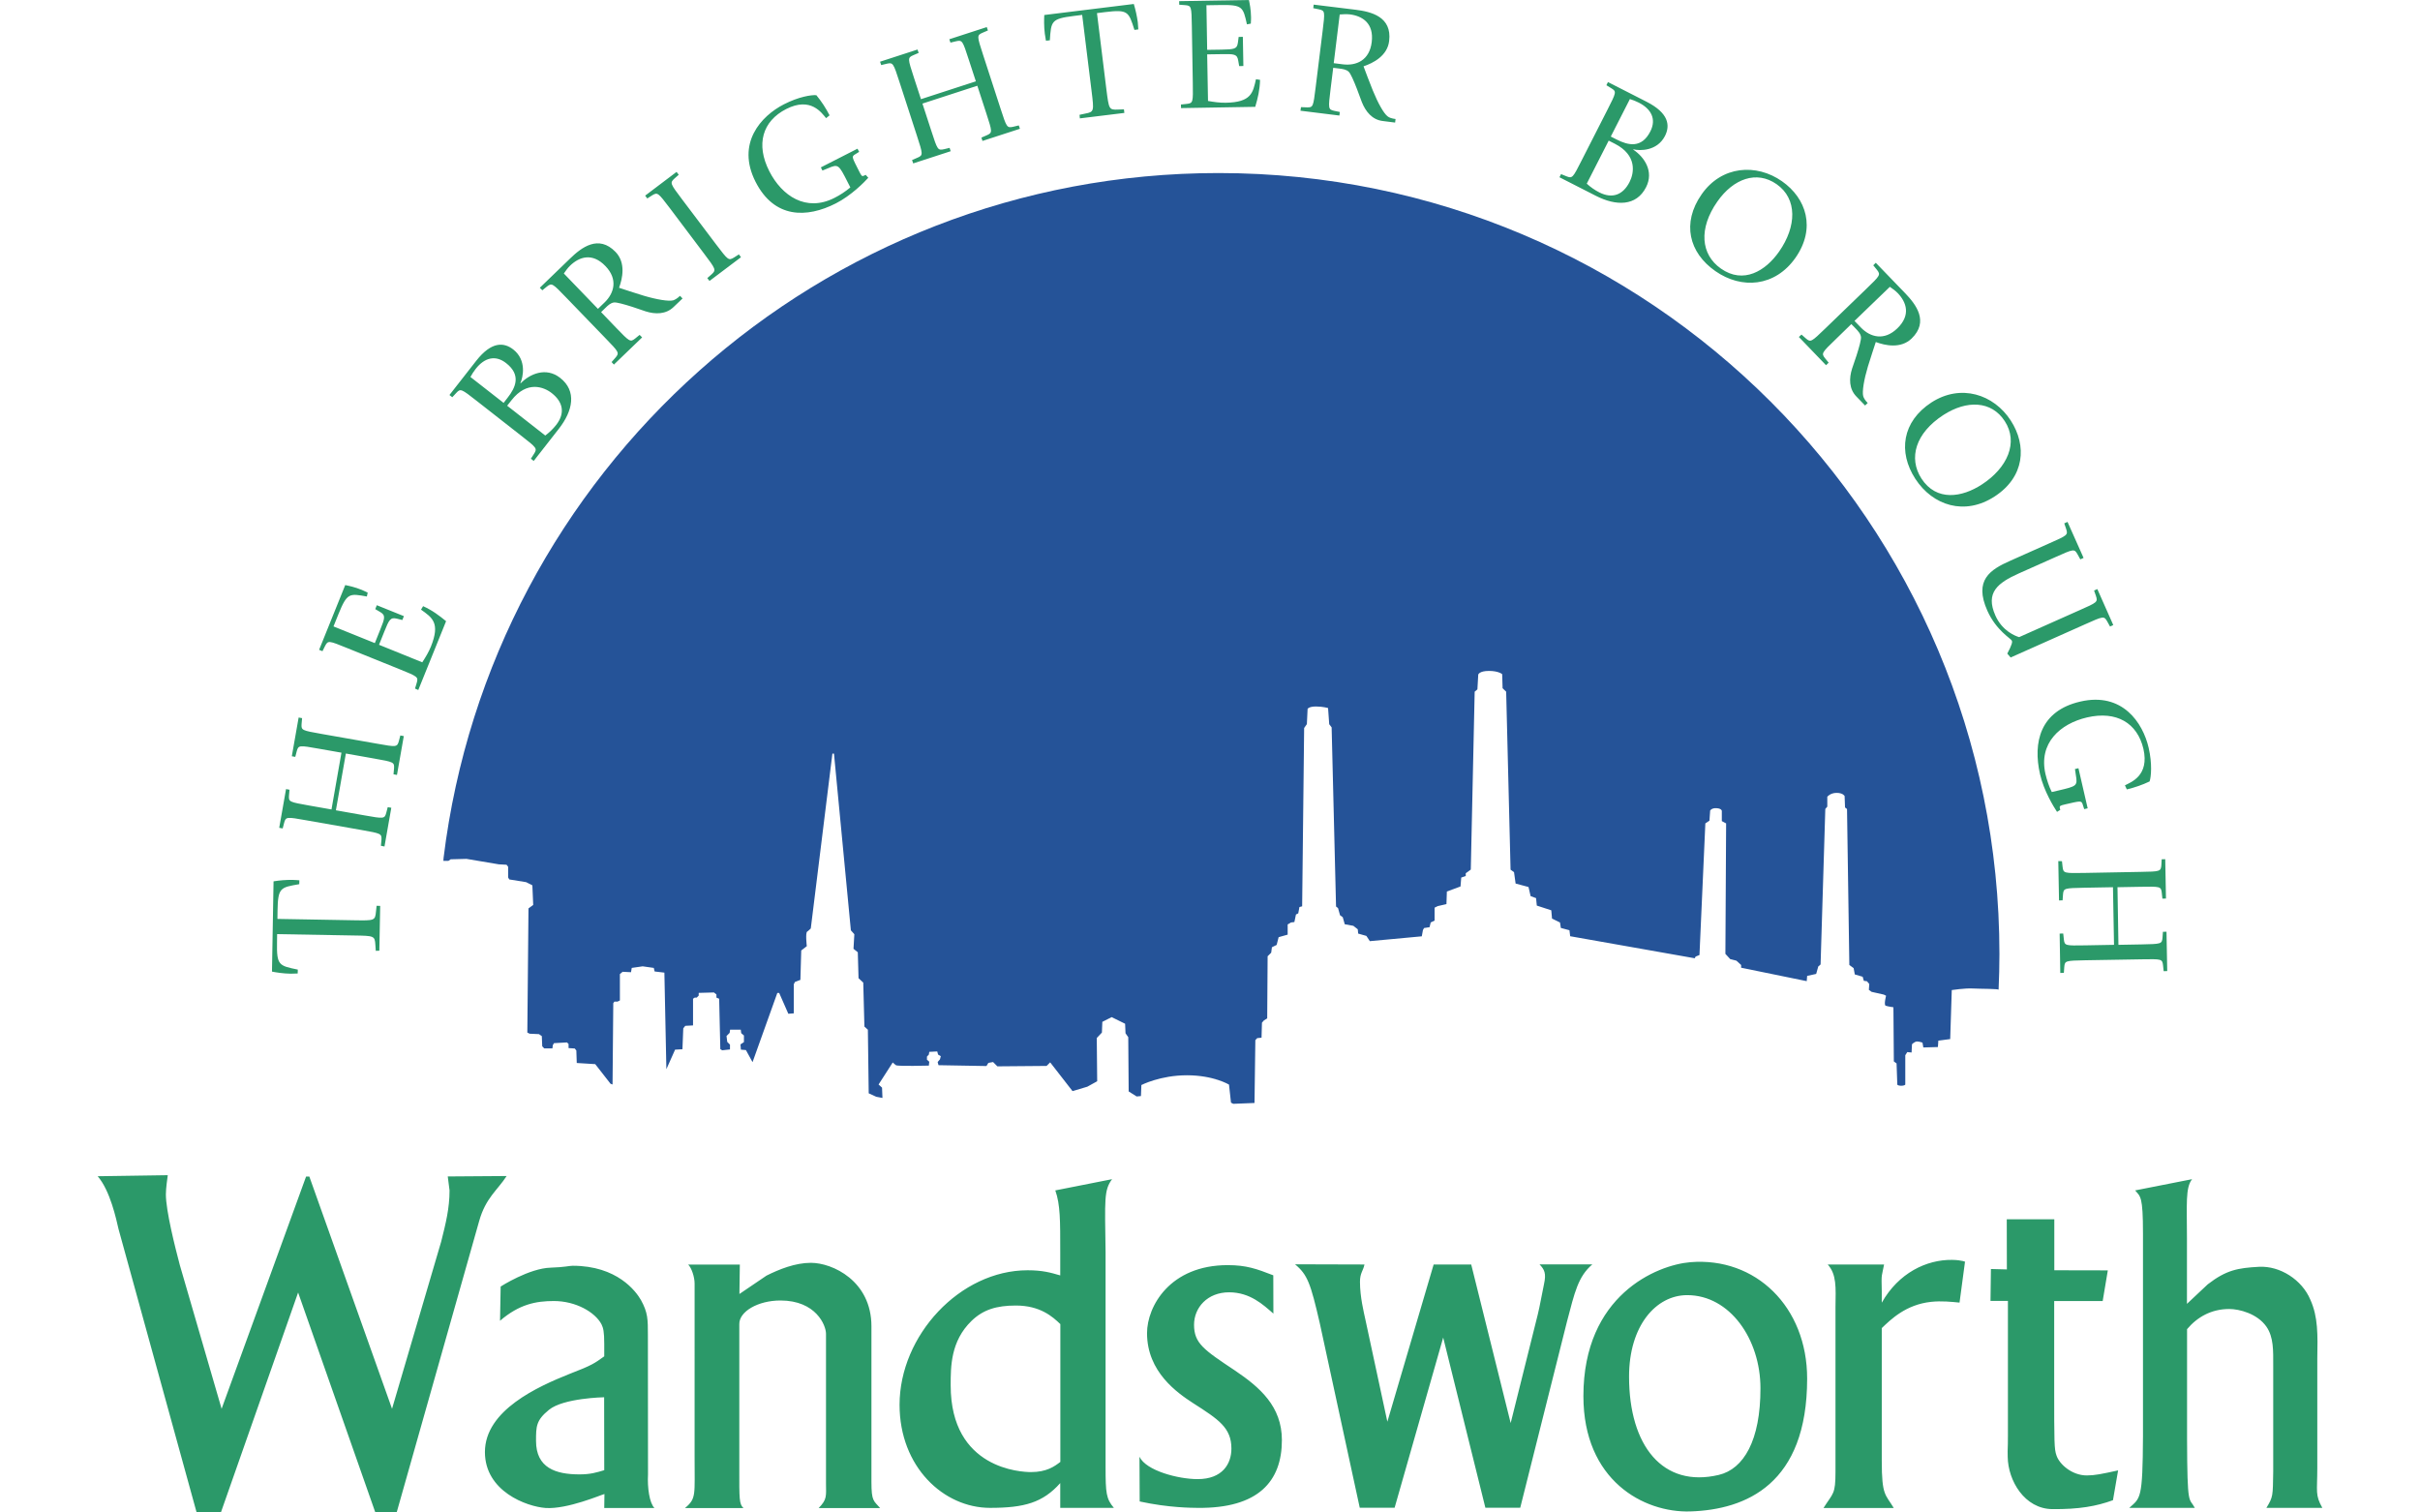
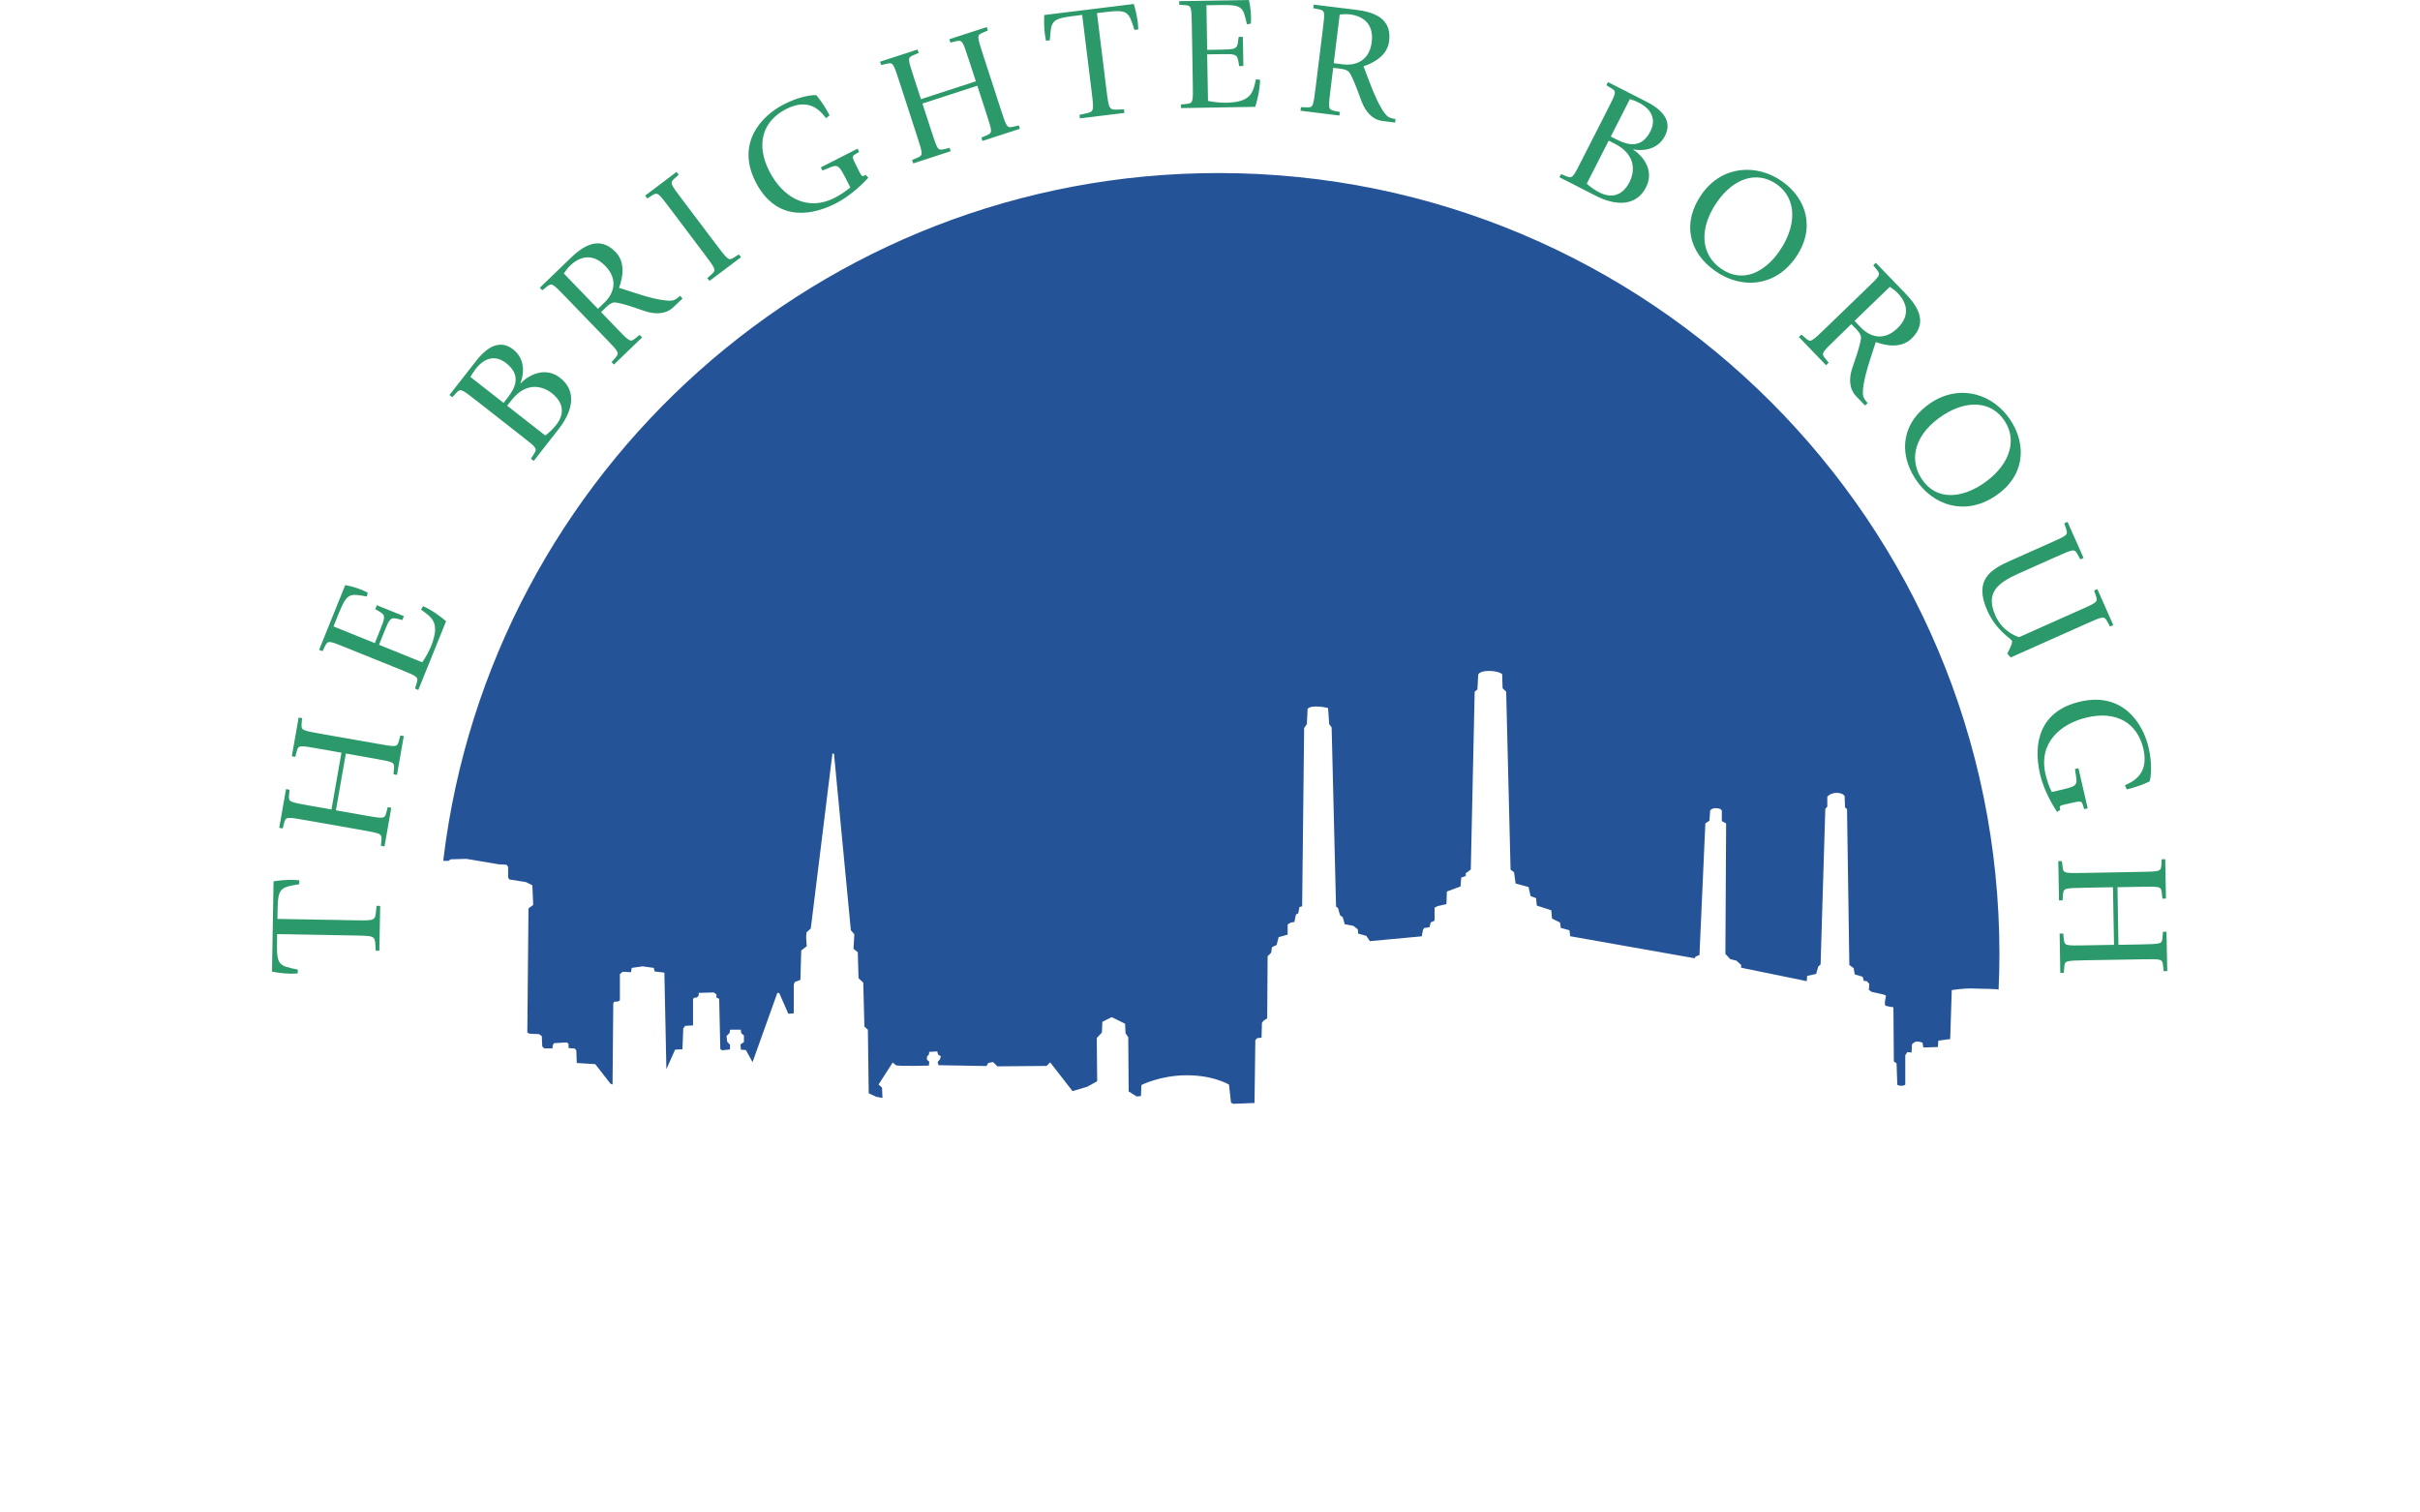
<svg xmlns="http://www.w3.org/2000/svg" version="1.1" width="160" height="100" id="Warstwa_1" x="0px" y="0px" viewBox="0 0 2119.8 1441.2" style="enable-background:new 0 0 2119.8 1441.2;" xml:space="preserve">
  <style type="text/css">
	.wandsworth0{fill-rule:evenodd;clip-rule:evenodd;fill:#2B9969;}
	.wandsworth1{fill-rule:evenodd;clip-rule:evenodd;fill:#255398;}
</style>
  <g>
    <path class="wandsworth0" d="M268.4,905.9l0.8-42.7l-3.4-0.1l-0.6,5.5c-0.8,8.7-1.5,8.6-20.4,8.3l-73.5-1.3l0.1-8   c0.4-21.8,2.7-22,20.7-25.1l0.1-3.7c-0.6,0-4.8-0.4-6.8-0.4c-6,0-11.9,0.4-17.8,1.4l-1.5,86c3.4,0.7,10.6,1.9,17.7,2   c2,0,6.2-0.2,6.8-0.2l0.1-3.7c-17.9-3.7-20.2-4-19.8-25.8l0.1-8l73.5,1.3c18.8,0.3,19.6,0.3,20.1,8.9l0.4,5.7L268.4,905.9   L268.4,905.9z M273.3,806.6l6.5-36.9l-3.4-0.6l-1.4,5.4c-1.6,5.8-2.4,5.7-21,2.4l-27-4.8l9.5-54.1l27,4.8   c18.6,3.3,19.3,3.4,18.9,9.5l-0.5,5.5l3.3,0.6l6.5-37l-3.3-0.6l-1.4,5.4c-1.7,5.8-2.4,5.7-20.9,2.4l-52.9-9.3   c-18.5-3.3-19.3-3.4-18.9-9.4l0.5-5.6l-3.3-0.6l-6.5,36.9l3.3,0.6l1.4-5.4c1.6-5.8,2.4-5.7,21-2.4l21.6,3.8l-9.5,54.1l-21.6-3.8   c-18.5-3.3-19.3-3.4-18.9-9.4l0.5-5.6l-3.3-0.6l-6.5,36.9l3.3,0.6l1.4-5.4c1.6-5.8,2.4-5.7,20.9-2.4l52.9,9.3   c18.5,3.3,19.3,3.4,18.9,9.5l-0.5,5.5L273.3,806.6L273.3,806.6z M305.5,657.5l26.5-65.6c-6.9-5.6-12.9-10.2-21.9-14.3l-2,3.3   c10.6,7.6,18.6,12.5,9.4,35.3c-2.1,5.2-5.1,10.1-8.2,14.9l-41.2-16.7l5.1-12.7c4.5-11.2,5.7-13.7,11.9-12.2l5.2,1.3l1.5-3.7   L266,576.7l-1.5,3.7l4.6,2.7c5.5,3.2,4.6,5.9,0.1,17l-5.1,12.7l-39.4-15.9l4.8-11.9c8.2-20.2,10.4-19.6,27-16.6l0.8-3.7   c-1.3-0.5-2.3-1.3-5.6-2.6c-6.6-2.7-12.4-3.9-15.8-4.6L211,619.2l3.2,1.3l2.5-5c2.8-5.4,3.5-5.1,21,2l49.8,20.1   c17.5,7.1,18.2,7.4,16.5,13.2l-1.6,5.3L305.5,657.5L305.5,657.5z M415.5,439.2l24-30.7c13.3-17,17.3-35.9,1.1-48.5   c-13.5-10.5-28.8-3.7-37.5,5.2l-0.3-0.2c2.5-5.5,6.2-21.8-6.8-32c-9-7-20.8-7.7-35.3,10.8l-25.5,32.6l2.7,2.1l3.8-4.1   c4.1-4.4,4.8-3.9,19.6,7.7l42.3,33.1c14.9,11.6,15.4,12.1,12.2,17.2l-3,4.7L415.5,439.2L415.5,439.2z M355.2,359.2   c1.3-2.5,3.1-5.2,5-7.7c8.3-10.6,18.7-13.6,29-5.5c14.6,11.4,9,23.3,1.4,33l-3.8,4.9L355.2,359.2z M390.2,386.6l4.1-5.2   c14.7-18.9,30.8-12.8,38.4-6.8c10.8,8.5,12.9,19.1,4.2,30.3c-3,3.8-6.5,7.2-10.4,10.1L390.2,386.6z M491.9,347.4l26.9-25.9   l-2.4-2.4l-4.3,3.5c-4.6,3.6-5.2,3.1-18.3-10.5l-14.1-14.7l4.1-4c2.3-2.3,5.1-4.9,8.3-5.2c2.6-0.2,9.2,1.6,17.4,4.2l12.7,4.3   c9.2,2.9,19.2,2.9,26.5-4.1l8.6-8.2l-2.4-2.5c-2.5,2.4-4.9,3.8-6.6,4.3c-4.3,1.1-15.5-0.7-28.2-4.5c-8.1-2.4-18.7-6-23.3-7.5   c3.3-8.8,6.6-23.8-3.3-34.1c-16.3-16.9-32.7-4.1-43.2,6.1l-29,28l2.4,2.4l4.3-3.5c4.8-3.7,5.3-3.2,18.4,10.4l37.3,38.6   c13.1,13.5,13.6,14.1,9.7,18.7l-3.7,4.2L491.9,347.4L491.9,347.4z M444.2,260.6c1.8-2.6,3.7-5.3,6-7.5c8.7-8.4,21.1-12.6,33.6,0.4   c12.1,12.5,8.5,25.7-0.8,34.7l-6.3,6.1L444.2,260.6z M583,267.7l30-22.6l-2-2.7l-4.7,3c-5.2,3.1-5.6,2.5-17-12.5L556.9,190   c-11.3-15-11.8-15.7-7.4-19.8l4.2-3.7l-2.1-2.7l-29.9,22.6l2,2.7l4.7-3c5.2-3.1,5.6-2.5,17,12.5l32.3,42.9   c11.3,15,11.8,15.7,7.4,19.8l-4.2,3.7L583,267.7z M731.8,166.6l-1.4,0.7c-2.2,1.1-2.6,0.3-4.7-3.8c-6.8-13.4-7.2-14-4.8-15.9   l4.7-2.9l-1.6-3l-34.9,17.8l1.5,3l5.2-2.1c9.9-4.3,10.3-3.7,18.8,13.1l2.6,5.1c-4.7,3.9-9.8,7.3-15.2,10c-27,13.7-50-1.9-62-25.4   c-13.1-25.7-6.5-47.8,16.1-59.3c23.5-12,33.9,3.9,38,8.7l3.3-2.7c-3.5-6.8-7.7-13.3-12.6-19.2c-4.7-0.4-16.9,1.5-30.9,8.7   c-21.7,11.1-45.7,37.1-27,73.9c17.9,35.1,48.8,34.6,76.5,20.5c14.7-7.5,27.1-20.2,30.9-24.4L731.8,166.6L731.8,166.6z M777.1,155.7   l35.7-11.6l-1-3.2l-5.4,1.3c-5.9,1.3-6.2,0.5-12-17.4l-8.5-26.1l52.3-17l8.5,26.1c5.8,17.9,6.1,18.6,0.5,21.1l-5.1,2.2l1,3.2   l35.7-11.6l-1.1-3.2l-5.4,1.3c-5.9,1.3-6.2,0.5-12-17.4l-16.6-51.1c-5.8-17.9-6.1-18.7-0.5-21.1l5.1-2.2l-1.1-3.2l-35.7,11.6   l1.1,3.2l5.4-1.3c5.9-1.3,6.2-0.5,12,17.4l6.8,20.8l-52.3,17l-6.8-20.8c-5.8-17.9-6.1-18.7-0.5-21.1l5.1-2.2l-1.1-3.2l-35.7,11.6   l1.1,3.2l5.4-1.3c5.9-1.3,6.2-0.5,12,17.4l16.6,51.1c5.8,17.9,6.1,18.7,0.5,21.1l-5.1,2.2L777.1,155.7L777.1,155.7z M935.9,112.8   l42.4-5.2l-0.4-3.4l-5.6,0.2c-8.7,0.4-8.7-0.3-11.1-19l-9-72.9l8-1c21.6-2.6,22.2-0.4,27.7,17l3.7-0.5c-0.1-0.6-0.3-4.8-0.5-6.8   c-0.8-5.9-2.1-11.7-3.8-17.4L902,14.3c-0.2,3.4-0.4,10.8,0.5,17.8c0.2,2,1.1,6.1,1.1,6.7l3.7-0.4c1.2-18.2,1.2-20.5,22.8-23.2l8-1   l9,72.9c2.3,18.7,2.4,19.5-5.9,21.1l-5.6,1.2L935.9,112.8z M1032.3,103l70.7-1.2c2.5-8.5,4.3-15.8,4.6-25.7l-3.9-0.6   c-2.9,12.7-4.3,22-28.8,22.4c-5.6,0.1-11.3-0.7-16.9-1.7l-0.8-44.4l13.8-0.2c12-0.2,14.8-0.1,15.8,6.2l0.9,5.2l4-0.1l-0.5-27.8   l-4,0.1l-0.7,5.3c-0.8,6.4-3.6,6.5-15.6,6.8l-13.7,0.2L1056.5,5l12.8-0.2c21.8-0.4,22.1,1.9,25.8,18.4l3.7-0.7   c-0.1-1.4,0.3-2.6,0.2-6.2c-0.1-7.1-1.3-12.9-2-16.3l-66.5,1.1l0.1,3.4l5.6,0.4c6,0.5,6.1,1.3,6.4,20.1l0.9,53.7   c0.3,18.8,0.3,19.6-5.7,20.3l-5.6,0.6L1032.3,103z M1146.1,105.5l37.1,4.6l0.4-3.4l-5.4-1.1c-5.7-1.3-5.7-2.1-3.4-20.8l2.5-20.2   l5.7,0.7c3.2,0.4,7,0.9,9.2,3.2c1.8,1.9,4.6,8.2,7.7,16.2l4.7,12.6c3.6,9,9.8,16.8,19.9,18l11.8,1.5l0.4-3.4   c-3.4-0.4-6.1-1.3-7.5-2.5c-3.6-2.6-9.2-12.5-14.2-24.8c-3.2-7.9-7.1-18.3-8.8-22.9c8.9-3,22.7-9.8,24.4-24.1   c2.9-23.3-17.4-28-31.9-29.8l-40-4.9l-0.4,3.4l5.4,1.1c5.9,1.3,5.8,2.1,3.5,20.8l-6.6,53.3c-2.3,18.7-2.4,19.5-8.4,19.3l-5.6-0.2   L1146.1,105.5L1146.1,105.5z M1183.5,13.8c3.2-0.3,6.4-0.4,9.6-0.1c12,1.5,23.1,8.4,20.9,26.4c-2.1,17.3-14.6,22.8-27.5,21.2   l-8.7-1.1L1183.5,13.8z M1392.9,168.9l34.7,17.7c19.2,9.8,38.5,10.1,47.8-8.2c7.8-15.3-1.9-29-12.2-35.8l0.1-0.3   c5.8,1.4,22.5,2,30.1-12.7c5.2-10.2,3.5-21.9-17.4-32.6l-36.9-18.8l-1.5,3l4.7,2.9c5.2,3.1,4.7,4-3.8,20.7l-24.4,47.9   c-8.5,16.8-8.9,17.5-14.5,15.3l-5.2-2.1L1392.9,168.9L1392.9,168.9z M1460,94.4c2.7,0.8,5.7,2,8.5,3.4c11.9,6.1,16.9,15.7,11,27.4   c-8.4,16.5-21.2,13.3-32.2,7.7l-5.5-2.8L1460,94.4L1460,94.4z M1439.8,134l5.9,3c21.3,10.9,18.4,27.8,14,36.4   c-6.2,12.2-16.3,16.3-28.9,9.9c-4.3-2.2-8.3-5-11.9-8.3L1439.8,134L1439.8,134z M1541.4,258.3c25,17.5,56.9,15.1,76.4-12.7   c19.6-28.1,10.4-56.6-12.9-72.9c-24.4-17.1-57.4-14.9-76.5,12.4C1509.2,212.5,1516.3,240.8,1541.4,258.3z M1543.3,192.1   c15.3-21.9,37.5-29.9,56.5-16.6c19.9,13.9,19.1,40.3,2.4,64.2c-12.9,18.5-34,31.3-55.5,16.2   C1527.6,242.5,1525.3,217.8,1543.3,192.1L1543.3,192.1z M1621,321.1l25.9,26.9l2.5-2.4l-3.5-4.3c-3.6-4.6-3.1-5.2,10.5-18.3   l14.6-14.2l4,4.1c2.2,2.3,4.9,5.1,5.2,8.3c0.2,2.6-1.6,9.2-4.2,17.4l-4.3,12.7c-2.9,9.2-3,19.2,4.1,26.5l8.3,8.6l2.5-2.4   c-2.4-2.4-3.9-4.9-4.3-6.6c-1.1-4.3,0.7-15.5,4.5-28.2c2.5-8.1,6-18.7,7.5-23.3c8.8,3.3,23.8,6.6,34.1-3.3   c16.9-16.3,4-32.7-6.1-43.2l-28-29l-2.4,2.4l3.5,4.3c3.7,4.8,3.2,5.3-10.4,18.4l-38.6,37.3c-13.6,13.1-14.1,13.6-18.7,9.7l-4.2-3.7   L1621,321.1L1621,321.1z M1707.7,273.3c2.6,1.8,5.3,3.7,7.5,6c8.4,8.7,12.6,21.1-0.4,33.6c-12.5,12.1-25.7,8.5-34.7-0.8l-6.1-6.3   L1707.7,273.3L1707.7,273.3z M1732,456.3c16.7,25.6,47.1,35.3,75.5,16.8c28.8-18.7,30.9-48.5,15.4-72.4   c-16.2-25-47.6-35.3-75.6-17.2C1719.4,401.7,1715.4,430.7,1732,456.3z M1758.6,395.5c22.4-14.5,46-13.7,58.6,5.8   c13.2,20.3,2.6,44.5-21.9,60.4c-18.9,12.3-43.2,16.3-57.5-5.7C1725.2,436.4,1732.2,412.7,1758.6,395.5L1758.6,395.5z M1819.6,622.8   l3.2,3.7l71.1-31.7c17.2-7.7,17.9-8,20.9-2.7l2.7,4.9l3.1-1.4l-15.2-34.3l-3.1,1.4l1.8,5.2c1.9,5.8,1.2,6.1-16,13.7l-57.2,25.5   c-3.5-1-16.1-5.8-22.6-20.5c-9.8-21.9,2.2-31.2,22.3-40.2l35-15.6c17.2-7.7,17.9-8,20.9-2.7l2.7,4.9l3.1-1.4l-15.3-34.3l-3.1,1.4   l1.8,5.3c1.9,5.8,1.2,6.1-16,13.7l-37.2,16.6c-19.2,8.5-34.9,18.4-21.9,47.6c8.4,18.8,22.4,26.5,23.3,28.5c0.9,2.1-0.6,4.1-1.6,7   L1819.6,622.8L1819.6,622.8z M1870.1,771.7l-0.4-1.5c-0.5-2.4,0.4-2.6,4.9-3.7c14.6-3.4,15.3-3.5,16.6-0.8l1.7,5.3l3.3-0.8   l-8.8-38.2l-3.3,0.8l0.8,5.5c1.8,10.7,1.1,10.8-17.3,15.1l-5.6,1.3c-2.6-5-4.7-11.7-6-17.1c-6.8-29.5,13.9-48,39.6-54   c28.1-6.5,47.9,5.3,53.7,29.9c5.9,25.7-12,31.9-17.6,34.8l1.8,3.9c7.5-1.8,14.8-4.3,21.7-7.6c1.5-4.5,2.6-16.8-0.9-32.1   c-5.5-23.8-25-53.3-65.1-44c-38.4,8.8-45.3,39-38.4,69.2c3.7,16.1,13.1,31.2,16.2,35.9L1870.1,771.7L1870.1,771.7z M1868.2,820.5   l0.7,37.5l3.4-0.1l0.4-5.6c0.5-6,1.3-6,20.1-6.4l27.5-0.5l1,54.9l-27.5,0.5c-18.8,0.3-19.6,0.4-20.3-5.7l-0.6-5.6l-3.4,0.1   l0.6,37.5l3.4-0.1l0.4-5.6c0.5-6,1.3-6,20.1-6.4l53.7-0.9c18.8-0.3,19.6-0.4,20.3,5.7l0.6,5.6l3.4-0.1l-0.7-37.5l-3.4,0.1l-0.4,5.6   c-0.5,6-1.3,6-20.1,6.4l-21.9,0.4l-0.9-54.9l21.9-0.4c18.8-0.3,19.6-0.4,20.3,5.7l0.6,5.6l3.4-0.1l-0.7-37.5l-3.4,0.1l-0.3,5.6   c-0.5,6-1.3,6.1-20.1,6.4l-53.7,1c-18.8,0.3-19.6,0.3-20.3-5.7l-0.6-5.5L1868.2,820.5L1868.2,820.5z" />
    <path class="wandsworth1" d="M1786.6,941.9c-7.4-0.4-19.9,1.5-19.9,1.5l-1.5,46.7l-11.3,1.5l-0.4,6.1l-13.9,0.4l-0.8-4.6c0,0-3-1.1-5.2-1.1   s-4.8,2.6-4.8,2.6l-0.4,7.9l-4.1-0.4l-1.9,3v28c0,0-0.8,1.1-3.9,1.1s-3.7-1.1-3.7-1.1l-0.7-20.2l-2.6-1.9l-0.4-51.6   c0,0-5.6-0.8-7.4-1.5c-1.9-0.8,0.4-9.5,0.4-9.5l-2.2-1.1l-11.6-2.6l-2.6-1.9l0.4-5.6l-2.2-2.6l-3-0.4l-1.1-3.9l-7.5-2.2l-1.1-6   l-4.1-3l-2.2-148.6l-1.9-1.5l-0.4-10.9c0,0-1.5-3-7.6-3s-8.9,3.7-8.9,3.7v9.4l-1.9,2.2l-4.5,148.2l-2.2,1.9l-2,7.1l-8.6,1.9l-0.4,5   l-62.5-12.8v-2.6l-4.5-4.1l-5.9-1.5l-4.6-5l0.7-124.3l-4.1-2.2v-9.7c0,0,0-2.2-4.8-2.6c-4.8-0.4-6.3,2.2-6.3,2.2l-0.7,9.7l-3.9,2.6   l-5.6,125.4l-3.7,1.5l-0.8,1.6l-118.7-21l-0.7-5.7l-8.2-2.2l-0.8-5.2l-7.6-3.7l-0.7-7.9l-13.8-4.5l-0.7-7.1l-5.2-1.9l-2-8.7   l-12.3-3.3l-1.5-10.8l-3.3-2.4l-4.2-169.6l-3.4-3.3l-0.4-13.4c0,0-3.3-3.1-12.6-3.1c-9.3,0-10.2,3.5-10.2,3.5l-0.8,14.1l-2.6,2.2   l-3.7,169.5l-4.8,3.5v2.6l-4.3,1.5l-0.7,8.5l-13,4.8l-0.4,12l-8.3,1.9l-3,1.5v12.3l-3.7,1.8l-1.1,4.5l-5.2,0.8l-1.1,1.9l-1.1,6   l-49.5,4.6l-3.3-5l-7.8-2.2l-0.4-4.1l-4.2-3.3l-8.2-1.5l-1.9-6.7l-2.6-1.9l-1.9-6.8l-1.9-1.5l-4.2-170.7l-2.3-3l-1.1-15.4   c0,0-4.8-1.5-11.5-1.5s-8,2.2-8,2.2l-0.7,14.6l-2.6,3.7l-1.9,169.9l-2.6,0.7l-1.1,6l-2.2,1.1l-1.5,7.2l-3.3,0.4l-3.1,1.9v9.7   l-8.6,2.4l-1.9,7.4l-4.5,2.2l-0.7,5.2l-3.4,3.4l-0.4,59.2l-3.1,1.9l-1.9,2.2l-0.4,14.3l-4.1,0.4l-1.8,1.9l-0.8,59.9l-20.2,0.8   l-2.2-1.1l-1.9-17.2c0,0-14.6-8.9-40.1-8.9c-25.4,0-43.4,9.3-43.4,9.3l-0.4,10.5l-4.1,0.4l-7.6-4.8l-0.4-51.7l-2.6-3.7l-0.4-9.1   l-12.8-6.3l-8.9,4.5l-0.4,10.2l-4.9,5.2l0.4,41.2l-9.4,5.2l-14.1,4.2l-21.3-27.4l-3.4,3.4l-46.9,0.4l-4.1-4.1l-4.5,0.8l-1.8,3   l-45.7-0.8l-0.8-3l2.2-2.6l0.8-3l-2.6-1.5l-0.8-3l-7.6,0.4l-0.4,2.6l-1.8,1.9v3l2.2,1.9l-0.4,3.7c0,0-29.9,0.8-31.4-0.4   c-1.5-1.1-3-2.6-3-2.6l-13.5,21l3.3,3l0.4,9.8l-5.9-1.1l-7.2-3.3l-0.8-60.6l-3.3-3l-1.1-41.9l-4.5-4.2l-0.7-24.7l-4.1-3.3l0.8-13.9   l-3.3-3.7l-16.1-168.4h-1.5l-20.6,166.6c0,0-2.6,2.6-3.4,3c-1.9,1-0.4,13.9-0.4,13.9l-5.3,4.1l-0.8,28l-5.2,2l-1.1,2.2v27.7   l-5.2,0.4l-8.7-19.8h-1.8l-23.6,65.9l-6.3-11.5l-4.8-0.4l-0.4-5l3.3-2.2v-6.3l-2.6-2.2l-0.4-3.3h-10.2l-0.4,3l-3,3l0.7,5.6l2.6,2.6   v4.6l-7.4,0.8l-1.8-1.1l-1.1-48l-2.6-1.1v-3l-2.4-1.9l-14.5,0.4v2.6l-1.9,1.9h-1.9l-1.6,1.1v25.4l-7.4,0.4l-1.9,2.4l-0.8,19.9   l-7,0.4l-8.3,18.6l-1.9-92l-9.3-1.1l-0.8-3.4l-10.6-1.5l-10.4,1.5l-0.7,4.1l-8-0.4l-2.6,2.2v25.1l-2.2,1.1h-3l-1.1,1.5l-0.7,77.5   l-1.9-0.7l-14.6-18.7l-17.6-1.1l-0.4-11.9l-1.5-1.9l-5.9-0.4v-3.9l-1.5-1.5l-12.4,0.7l-1.1,1.9l-0.4,3.1h-7.8l-1.9-2l-0.4-9.7   l-2.7-1.9l-8.9-0.4l-2.2-1.1l1.1-118.3l4.5-3.3l-0.8-18.7l-5.9-3l-16.1-2.6l-1.1-1.9v-10.2l-1.5-1.9l-7.4-0.4l-30.8-5.2l-15,0.4   l-2.2,1.5h-4.8l0.2-2.9c45.1-367.7,358.5-652.5,738.4-652.5c411,0,744.1,333.1,744.1,744.1c0,11.5-0.3,22.9-0.8,34.2   C1812.2,942.1,1794.1,942.3,1786.6,941.9L1786.6,941.9z" />
-     <path class="wandsworth0" d="M482.7,1400.9c-7.4,2.2-13.1,4-23.6,4c-22.7,0-41.4-6.2-41.4-31.9c0-13.7,0-19.6,12.3-29.6   c13.7-11.3,52.6-12,52.6-12L482.7,1400.9L482.7,1400.9z M482.7,1436.9h47.8c-4.7-4.7-6.8-19.2-6.1-32l-0.1-132.4   c0-15.5,0-21.7-6.6-33.7c-4.8-8.4-22.7-32.7-65.1-32.7c-3.1,0-7.8,1.4-20.8,1.8c-20.6,0.5-47.8,18-47.8,18l-0.6,32.6   c18.4-15.8,34.3-18.8,51.3-18.8c20.9,0,39.3,10.6,45.4,22.2c1.7,3.5,2.6,7.1,2.6,18.6v11.9c-9.2,6.6-11.3,8.4-33.2,16.8   c-29.7,11.9-80.5,34.5-80.5,74.4c0,37.5,39.9,52,57.8,53.3c20.8,1.4,53.5-12.8,56.1-13.3L482.7,1436.9L482.7,1436.9z    M1207.1,1204.9c-1.3,6.2-4.3,8.1-4.3,16.5c0,14.6,3.8,29.5,5.1,35.7l21,97.6l44.1-149.8h35.8l37.6,151.1l25.8-103.4   c2.2-8.9,3.6-18,6-29.2c2.2-10.1,0.4-13.7-4.3-18.6h50.3c-13.6,11.6-16.8,26.6-24.1,54.3l-44.6,177.6h-33.2l-40.2-162.2   l-46.3,162.2h-33.2l-38.1-175.9c-8.7-37.7-11.6-46.2-23.6-56.1L1207.1,1204.9L1207.1,1204.9L1207.1,1204.9z M1517.6,1202.7   c-32,2.7-101.9,31.4-101.9,127.6c0,80.3,57.4,111.3,101.9,109.9c53.1-1.7,111.3-26,111.3-126.6   C1628.9,1245.2,1579.8,1197.6,1517.6,1202.7z M1544.7,1405.4c-53.2,12.6-85.5-27.5-85.5-93.7c0-48.5,25.7-77.6,55.4-77.6   c40.6,0,69.8,41.9,69.8,88.7C1584.5,1372.6,1568.4,1399.8,1544.7,1405.4z M637.3,1215.5c12-6,27.3-12.2,42.3-12.2   c20.6,0,57.7,17.2,57.7,60.5v148.3c0,18.5,2.1,17.8,8.3,24.9H687c8.1-8.3,7.1-11.3,7-23.5v-142.6c0-8-9.5-31.7-43.4-31.7   c-21.5,0-39.5,10.6-39.2,22.6v136.1c-0.1,30.9-0.1,35.4,4,39.1h-55.8c11.1-9.2,9.1-12.6,9.2-48.6V1223c0-6.2-2.9-14.9-6.1-18h49.2   l-0.4,28L637.3,1215.5z M917.3,1393c-5.7,4.4-13.1,9.7-28,9.7c-8.8,0-76.5-2.6-76.5-82.6c0-17.8-0.1-42.1,19.9-61.5   c11.1-10.7,23.8-14.6,42.2-14.6c23.2,0,35,10.6,42.4,17.7L917.3,1393L917.3,1393L917.3,1393z M912.5,1134.3   c4.8,13.7,4.7,28.7,4.7,58.7v22.3c-9.2-2.7-17-4.9-31.1-4.9c-64.3,0-122,62-122,128.2c0,59.2,42,98.2,86.2,98.2   c32.8,0,50.3-5,66.9-23.6v23.6h51.1c-7.3-8.6-7.9-14.1-7.9-38.6V1193c-0.7-50.3-1.6-58.9,6.2-69.4L912.5,1134.3L912.5,1134.3z    M1120.3,1251.7c-9.6-8.4-22.2-20.3-42.2-20.3c-20.7,0-33.4,14.6-33.4,30.9c0,17.7,9.2,23.8,39.1,43.7c23.5,15.9,44.6,34,44.6,66.2   c0,39.3-22.4,65.2-80.2,64.6c-5.7-0.1-27.2,0-55.3-6.1l-0.2-42.6c6.3,13.3,37,21.3,55.4,21.3c23.7,0,32.2-14.6,32.2-29.1   c0-19.9-12.3-27.8-36.5-43.3c-14.9-9.7-43.9-29.6-43.9-66.7c0-25.6,21.9-64.8,76.8-64.8c17.9,0,27.5,3.5,43.5,9.7L1120.3,1251.7   L1120.3,1251.7L1120.3,1251.7z M66.8,1119.8c-0.4,3.1-1.8,12.5-1.8,18.3c0,15.6,8.8,50.4,13.3,67.4l39.8,136.9l80.5-221.3h3.1   l78.8,221.3l46.8-159.2c4.4-17.4,8-31.9,8-48.9l-1.7-13.3l56.1-0.4c-8.7,13.5-20,20.8-26.2,43l-78.6,277.6h-20.3L191,1231.6   l-73.6,209.6H94.3l-74.4-270c-2.2-9.4-7.9-36.6-19.9-50.4L66.8,1119.8L66.8,1119.8z M1702.2,1204.9c-2.2,12-2.7,7.4-2.2,25.8v10.6   c16-28.4,42.7-41.1,66.9-40.8c9.6,0.1,14,2.2,12.4,1.9l-5.2,38.8c-7.4-0.7-17-1.8-27.2-0.7c-23.9,2.6-38.1,16.6-46.9,25V1392   c0,33.6,3.5,31.6,11.4,44.9h-66.9c9.2-14.6,11.4-12.6,11.4-34.7v-157c0.3-18.6,1.1-30.9-7.4-40.3L1702.2,1204.9L1702.2,1204.9z    M1915.4,1210.5l-4.9,29.2h-46.2v83.1c0,52.2,0,58,2.2,64.1c2.6,8,14.4,19,28.9,19c7.5,0,13.8-1.3,29.8-4.8l-4.9,28.4   c-15.9,5.8-32.3,8.7-57.7,8.5c-26.5-0.2-42.3-27.1-42.6-49.8c-0.2-9.7,0.2-5.9,0.2-20.5v-128.1h-16.6l0.4-30.4l15.2,0.4l-0.1-47.8   h45.3v48.6L1915.4,1210.5L1915.4,1210.5L1915.4,1210.5z M1995.7,1123.6c-6.5,8.2-4.9,23.7-4.9,56.7v62.1l19.8-18.6   c17.7-13.7,28.8-15.6,48.8-16.7c20.1-1.1,41.1,12.4,49,31.4c7.4,16.4,7,33.2,6.6,56.1v104.1c0,23-2.2,25.5,4.8,38.1h-53.3   c6.5-10.7,6.1-11.2,6.5-34.6v-101c0-14.1,0.5-27-6.5-37.1c-8.7-12.4-25.8-16.8-35.4-16.8c-17,0-30.4,7.6-40.2,19.2v104.9   c0.2,65.9,1.9,55.1,7.4,65.4h-62.5c10.7-9.5,12.8-8,13.1-68.1v-193.4c0-35.6-2.4-35.1-7.5-41L1995.7,1123.6L1995.7,1123.6z" />
  </g>
</svg>